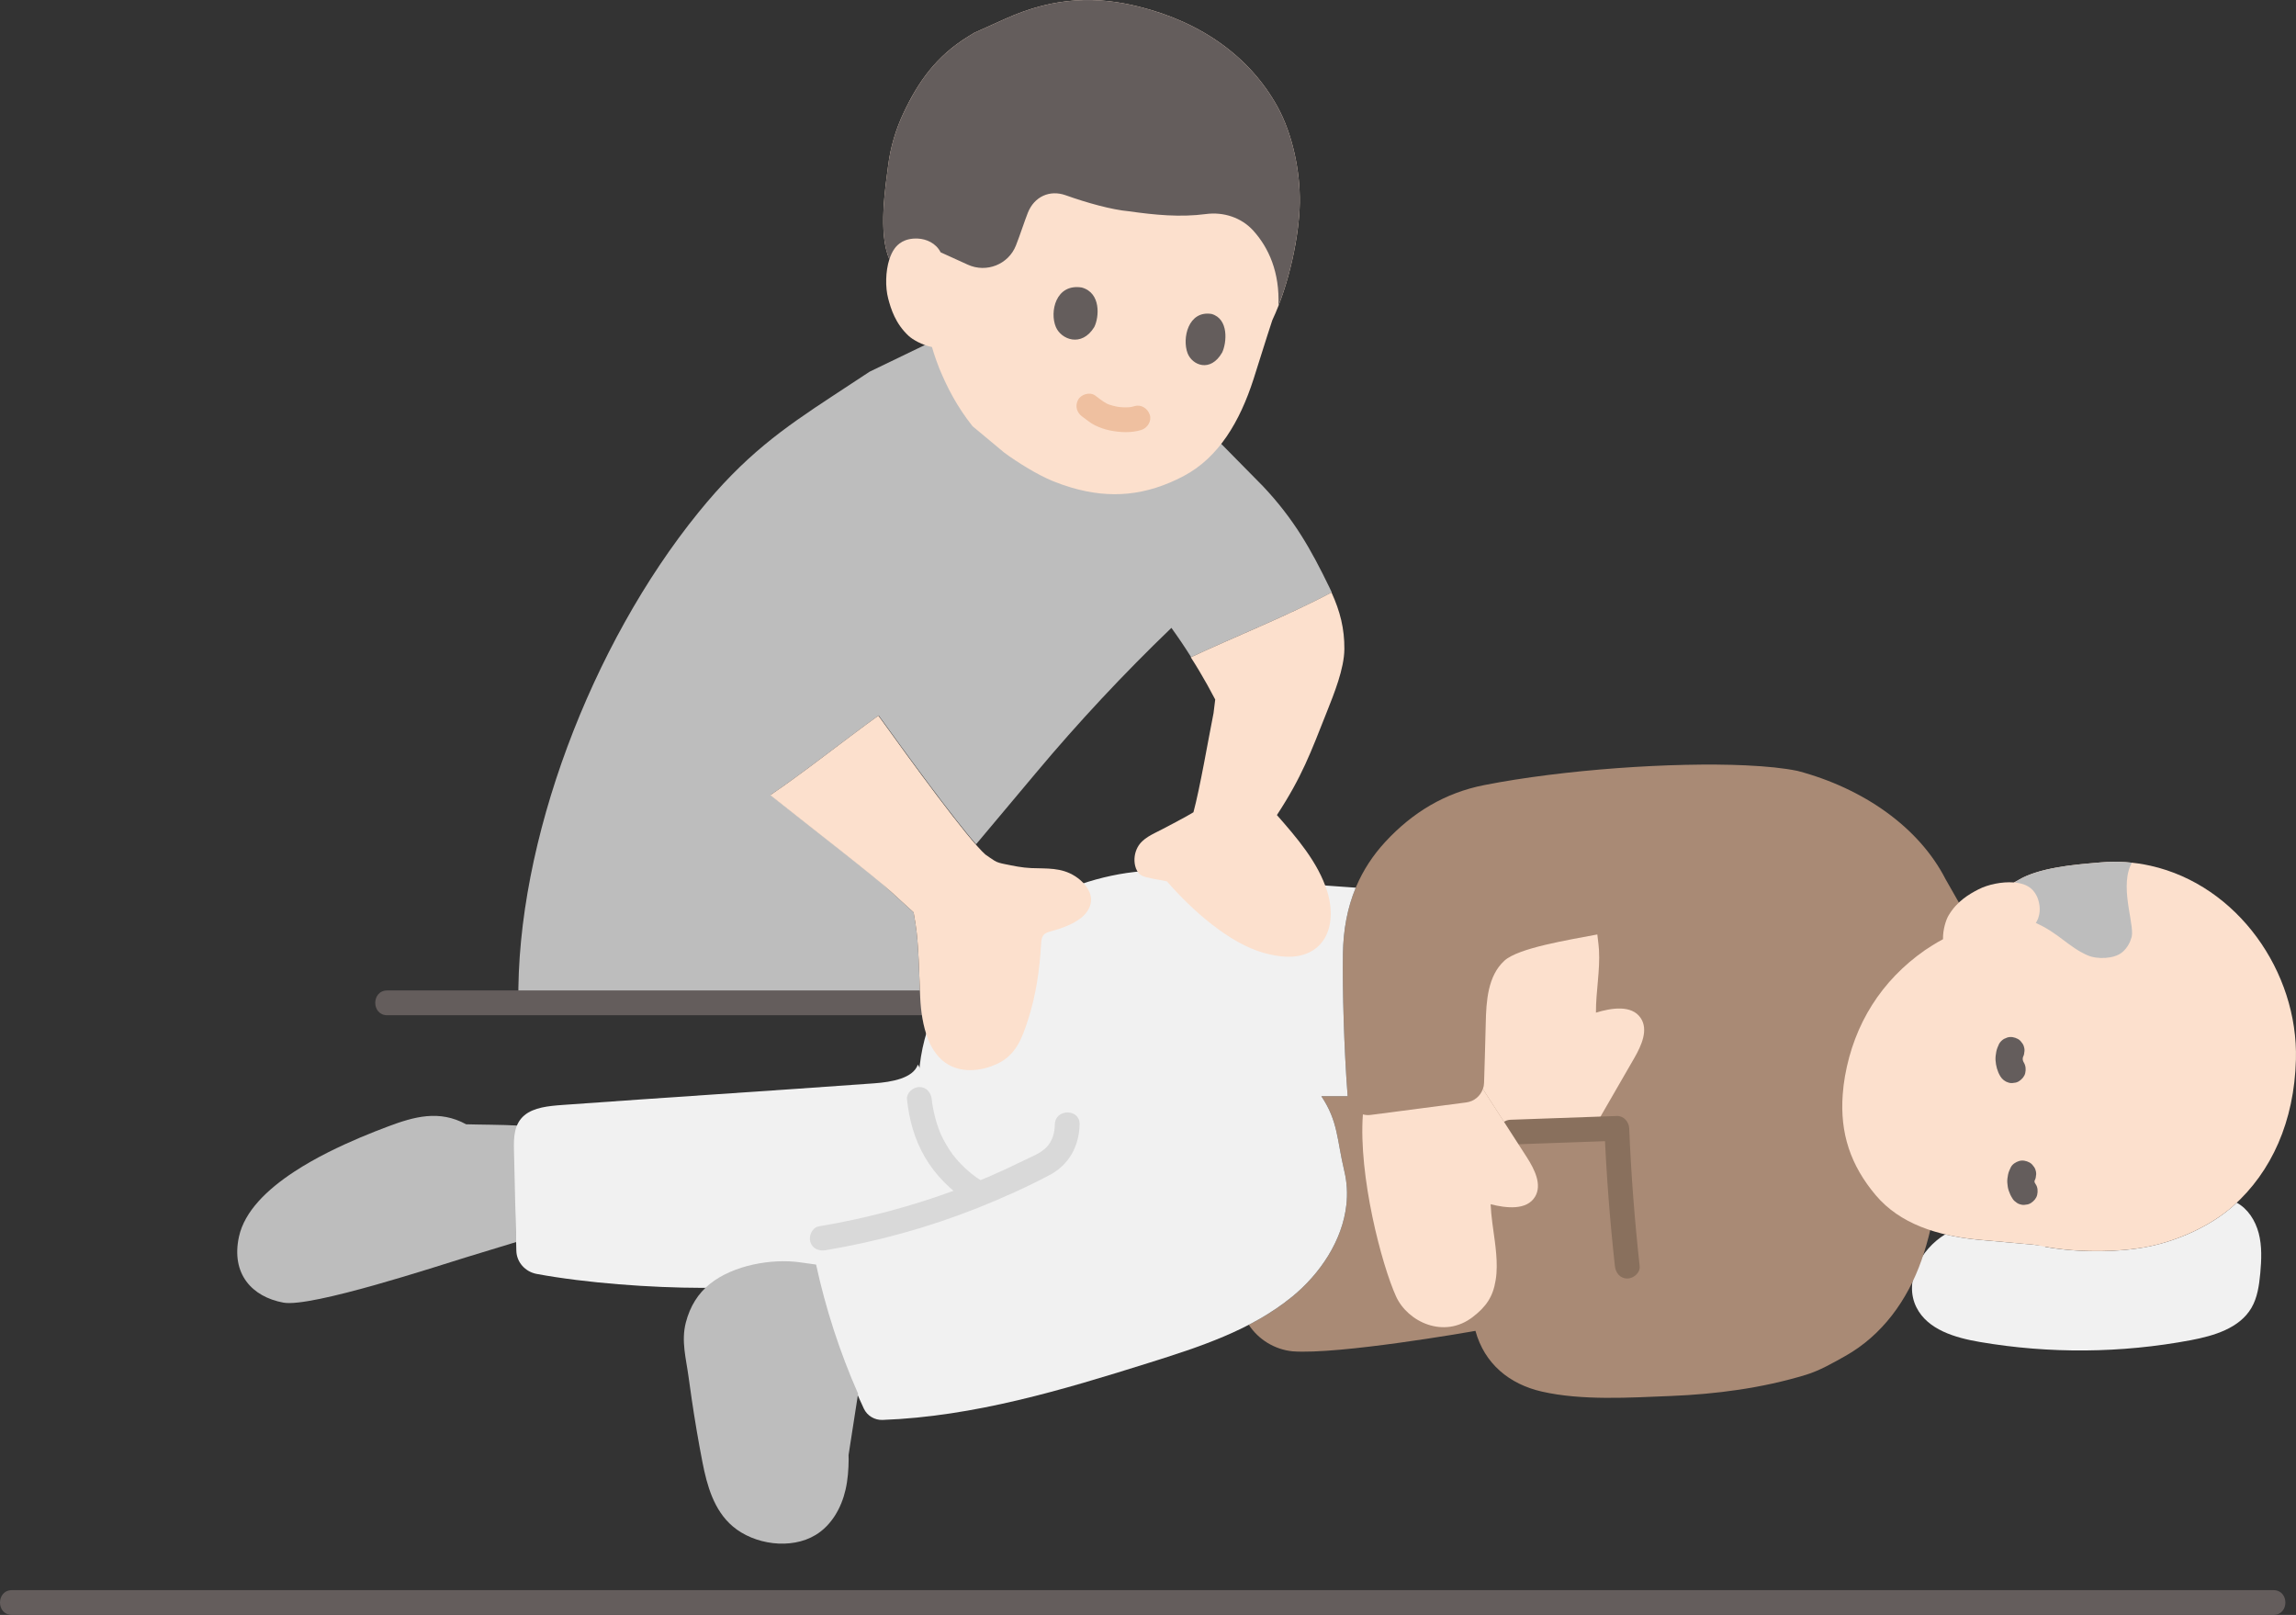
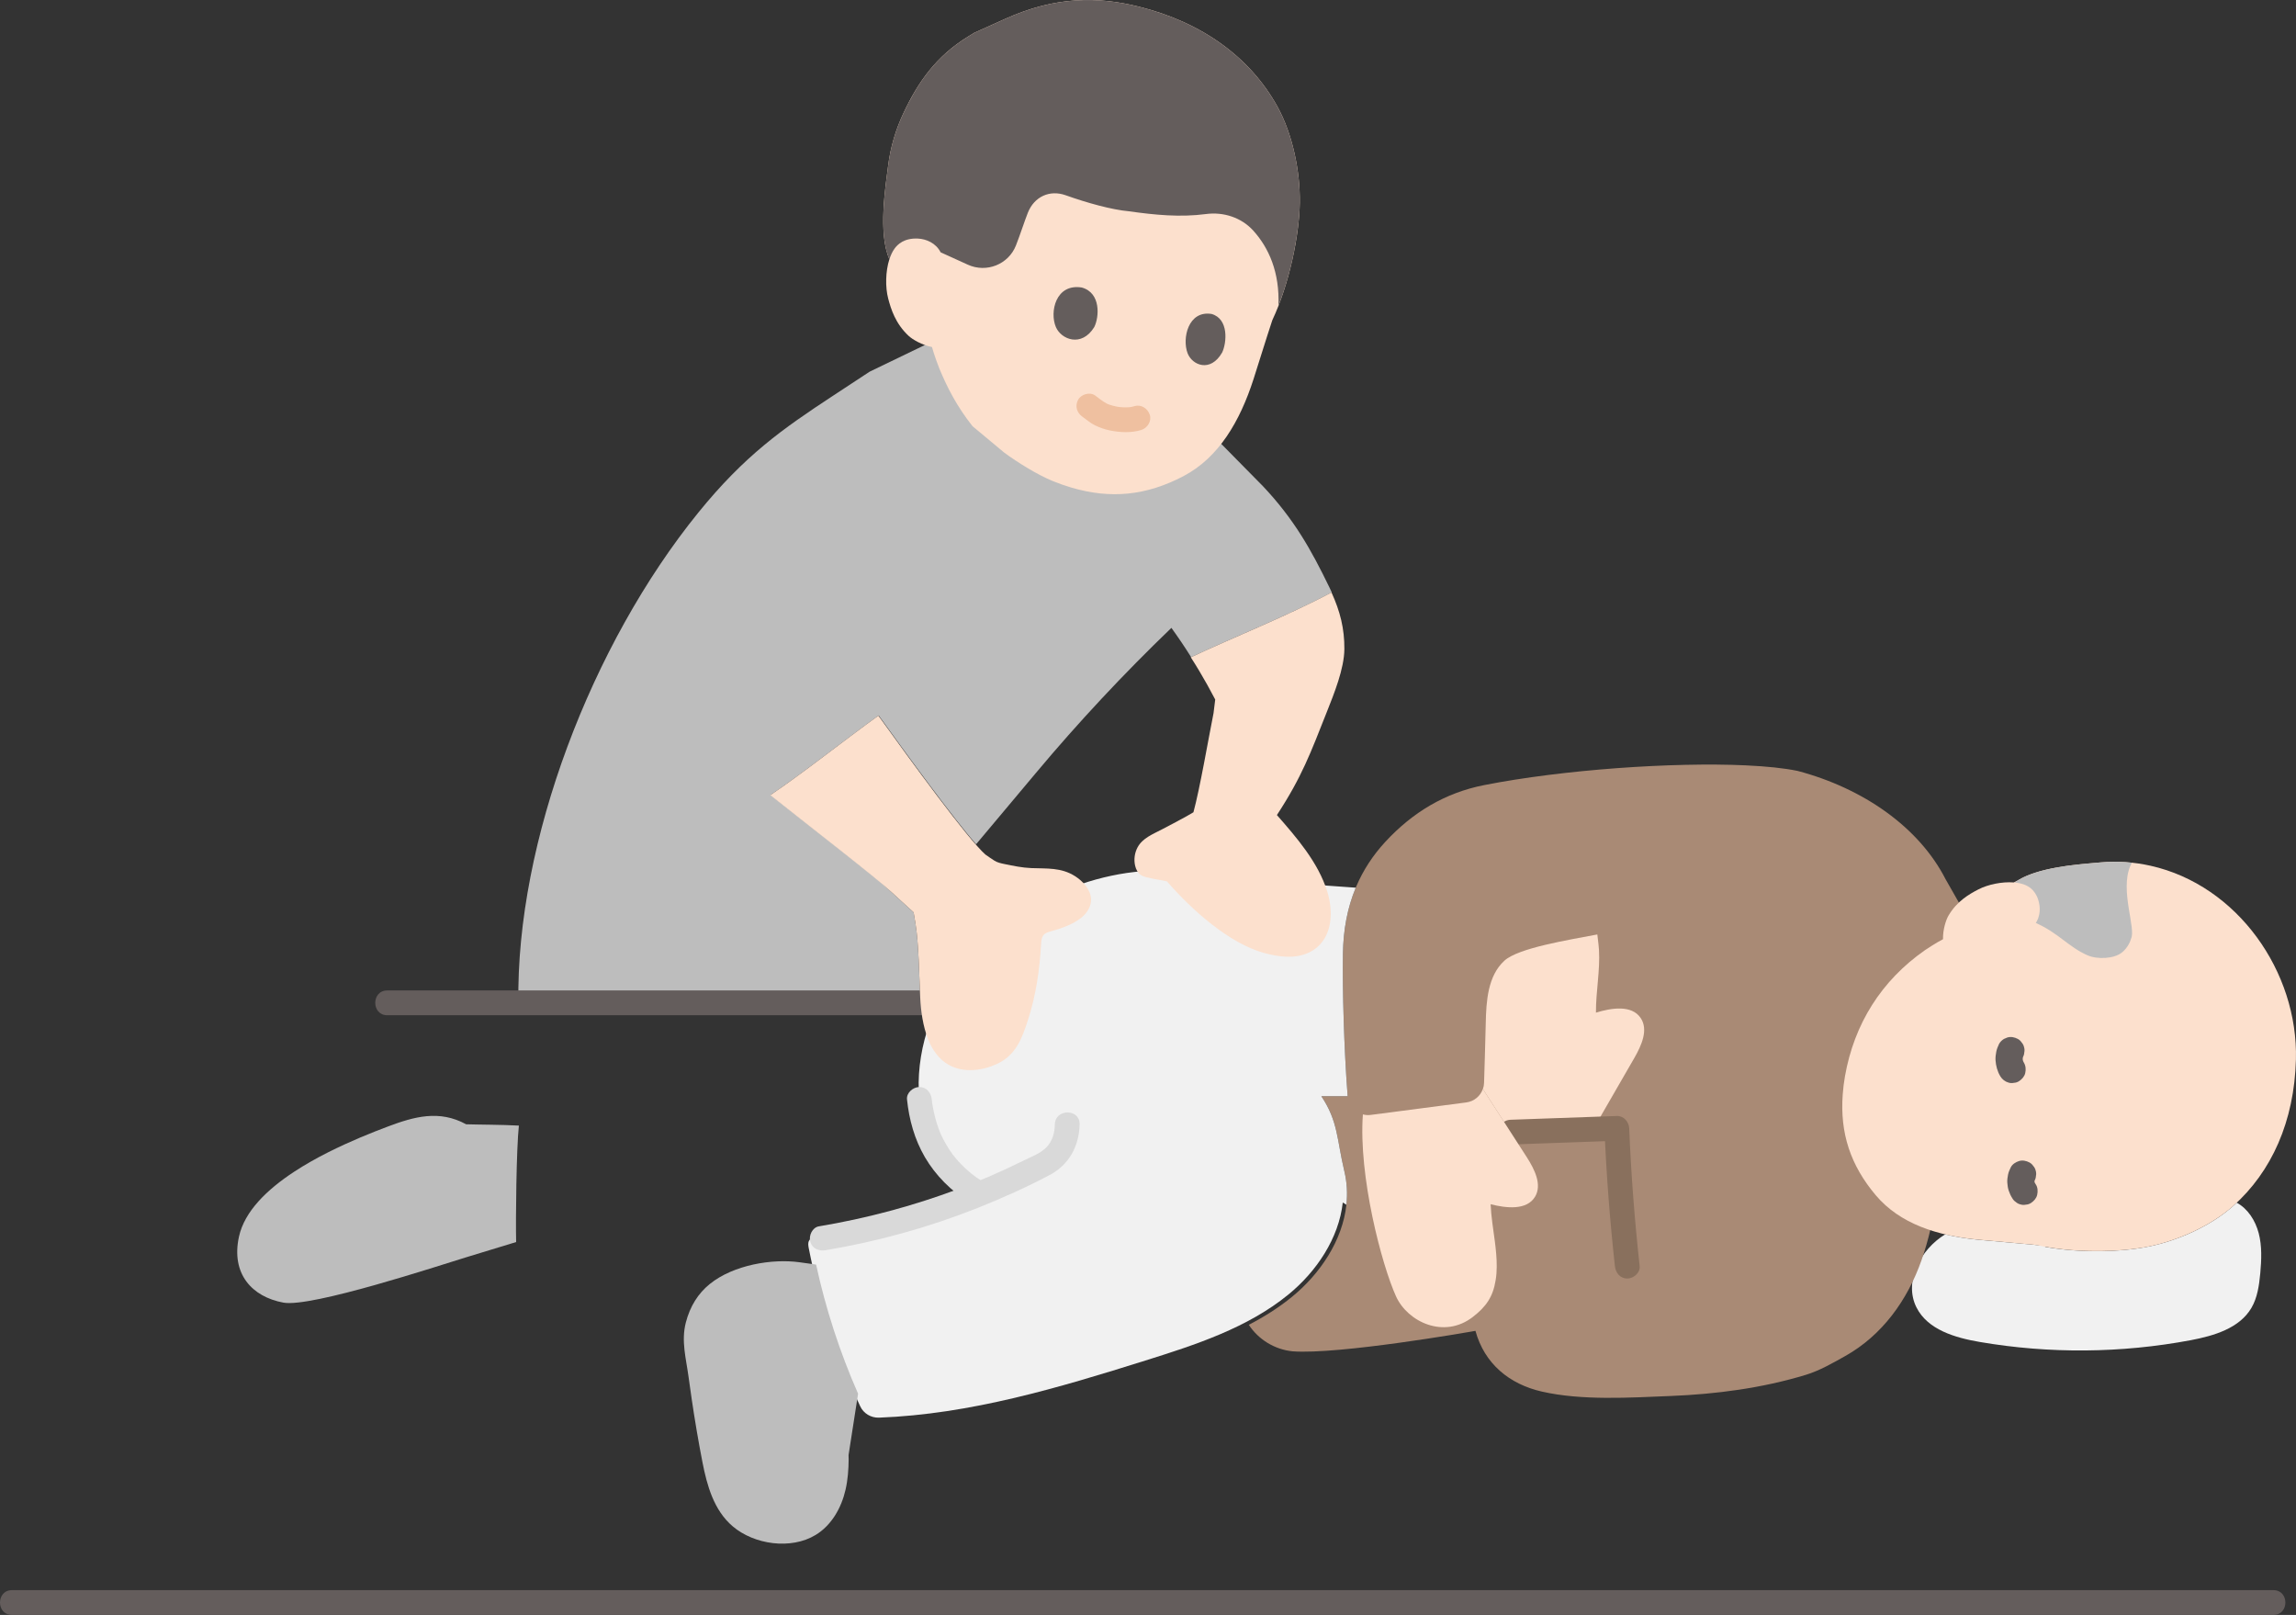
<svg xmlns="http://www.w3.org/2000/svg" id="b" width="370.858" height="260.774" viewBox="0 0 370.858 260.774">
  <rect x="0" y="0" width="370.858" height="260.774" fill="#333333" stroke="none" />
  <defs>
    <style>.d{fill:#bdbdbd;}.e{fill:#d9d9d9;}.f{fill:#89705d;}.g{fill:none;}.h{fill:#a98a75;}.i{fill:#fce0cd;}.j{fill:#efc0a0;}.k{fill:#645d5c;}.l{fill:#f1f1f1;}</style>
  </defs>
  <g id="c">
    <path class="l" d="M364.83,199.117c.555,2.107.452,4.327.257,6.496-.185,1.932-.452,3.926-1.439,5.601-1.943,3.289-6.054,4.491-9.805,5.201-11.234,2.107-22.827,2.21-34.091.278-3.967-.678-8.387-1.973-10.196-5.571-2.097-4.162.637-9.384,4.635-11.799,1.727.411,3.546.699,5.406.874,3.412.319,7.071.596,10.761.987l-.021.154c5.612,1.018,12.344.853,16.784-.062,4.728-.966,9.99-3.33,13.577-6.526.195-.175.391-.349.576-.545,1.819.976,3.022,2.898,3.556,4.913Z" />
    <path class="h" d="M281.96,123.586c-11.77-.535-29.445.677-42.236,3.191-6.349,1.248-11.584,4.427-15.959,9.157-2.034,2.2-3.571,4.584-4.669,7.14-.067.169-.108.267-.108.267-1.362,3.267-2.011,6.813-2.07,10.611-.09,5.732.156,15.238.761,23.061h-4.247c2.736,4.128,2.471,6.894,3.715,12.118.433,1.815.522,3.631.328,5.411-.629,5.769-4.236,11.152-8.779,14.86-2.164,1.766-4.517,3.246-6.987,4.526,1.562,2.368,4.138,3.977,7.06,4.28,7.507.565,28.818-3.176,28.818-3.176l.732-.128c1.457,5.302,5.459,8.608,10.735,9.808,6.475,1.474,14.163.976,20.776.711,7.384-.297,14.772-1.263,21.857-3.417,2.208-.672,4.35-1.907,6.366-3.038,5.953-3.339,10.048-9.003,12.324-15.496,2.276-6.493,2.97-13.428,3.648-20.285l8.728-26.299-8.509-14.938c-4.277-8.349-13.24-14.645-23.881-17.463-2.148-.45-5.033-.746-8.401-.9Z" />
-     <path class="l" d="M217.474,194.543c.194-1.779.105-3.595-.328-5.411-1.245-5.224-.979-7.99-3.715-12.118h4.247c-.604-7.823-.85-17.329-.761-23.061.059-3.798.708-7.344,2.07-10.611l-2.823-.202-21.865-1.564c-12.174-3.535-28.446,2.96-36.774,11.569-10.198,10.541-14.048,30.395.055,39.3l.535.338.048.03c-8.142,3.302-16.667,5.707-25.362,7.144-.592.098-1.269.248-1.543.769-.192.365-.12.802-.041,1.205,1.722,8.789,4.518,17.379,8.313,25.528.534,1.147,1.738,1.877,3.03,1.829,14.795-.552,29.053-4.837,43.026-9.222,8.095-2.54,16.488-5.258,23.108-10.662,4.543-3.708,8.15-9.091,8.779-14.86Z" />
+     <path class="l" d="M217.474,194.543c.194-1.779.105-3.595-.328-5.411-1.245-5.224-.979-7.99-3.715-12.118h4.247c-.604-7.823-.85-17.329-.761-23.061.059-3.798.708-7.344,2.07-10.611l-2.823-.202-21.865-1.564c-12.174-3.535-28.446,2.96-36.774,11.569-10.198,10.541-14.048,30.395.055,39.3c-8.142,3.302-16.667,5.707-25.362,7.144-.592.098-1.269.248-1.543.769-.192.365-.12.802-.041,1.205,1.722,8.789,4.518,17.379,8.313,25.528.534,1.147,1.738,1.877,3.03,1.829,14.795-.552,29.053-4.837,43.026-9.222,8.095-2.54,16.488-5.258,23.108-10.662,4.543-3.708,8.15-9.091,8.779-14.86Z" />
    <path class="d" d="M47.525,189.202c-4.389,2.878-8.028,6.396-8.922,10.481-1.319,6.025,2.107,9.728,7.173,10.662,4.501.83,25.085-5.968,29.473-7.306,0,0,3.538-1.079,8.12-2.476-.085-3.636.035-15.035.443-18.803-2.58-.153-6.857-.153-8.525-.214-4.334-2.371-8.388-1.235-12.648.368-2.621.986-6.129,2.387-9.66,4.17-1.853.936-3.712,1.977-5.454,3.119Z" />
-     <path class="l" d="M148.256,171.91c-.767,2.214-4.224,2.817-7.052,3.023-16.05,1.166-34.364,2.332-50.414,3.498-2.185.159-4.572.392-6.094,1.673-1.67,1.406-1.726,3.578-1.68,5.528.128,5.443.256,10.886.385,16.329.044,1.855,1.426,3.407,3.298,3.753,8.01,1.481,18.49,2.236,26.706,2.246h55.429" />
    <path class="d" d="M111.715,225.854c.509,3.435,1.084,6.864,1.75,10.269.731,3.735,1.83,7.75,4.888,10.35,3.465,2.946,9.396,3.807,13.386,1.391,2.599-1.573,4.175-4.41,4.839-7.32.369-1.616.485-3.271.5-4.923.002-.209-.006-.426-.018-.648,0,0,.873-5.627,1.54-9.918-2.955-6.714-5.23-13.71-6.784-20.856l-2.674-.37c-4.377-.606-10.65.402-14.504,3.516-1.847,1.492-3.191,3.583-3.869,6.248-.754,2.968.04,5.742.431,8.622.164,1.213.336,2.426.516,3.639Z" />
    <path class="i" d="M248.276,182.661c-1.022.037-2.044.074-3.066.111-.402.015-.805.029-1.207.044-1.497-2.321-2.996-4.642-4.481-6.96.114-.319.18-.66.189-1.014.089-3.286.191-5.692.272-9.599.075-3.615.331-7.652,3.007-10.108,2.255-2.07,10.336-3.347,15.016-4.241.113.975.184,1.572.184,1.572.036.299.059.599.082.898.196,3.385-.51,6.765-.489,10.157,2.489-.765,5.775-1.295,7.229.869,1.269,1.895.132,4.414-.999,6.395-2.219,3.851-4.452,7.703-6.669,11.555-3.025.106-6.047.212-9.069.32Z" />
    <path class="f" d="M244.003,184.816c5.718-.21,11.436-.41,17.154-.608l-2-2c.301,7.434.877,14.852,1.688,22.247.118,1.074.835,2,2,2,.99,0,2.119-.919,2-2-.811-7.395-1.387-14.814-1.688-22.247-.043-1.052-.882-2.039-2-2-5.718.199-11.436.398-17.154.608-2.566.094-2.579,4.095,0,4h0Z" />
    <path class="i" d="M241.45,200.431c-.257-1.986-.595-3.971-.679-5.974,2.523.644,5.833,1.016,7.177-1.212,1.169-1.955-.087-4.424-1.311-6.346-2.367-3.676-4.758-7.363-7.123-11.051-.394,1.142-1.409,2.001-2.669,2.17-4.772.637-11.015,1.427-15.417,2.013-.447.06-.883.028-1.29-.08-.732,9.94,3.026,24.249,5.352,29.383,1.868,4.129,7.766,6.925,12.409,3.321,2.119-1.638,3.255-3.222,3.681-5.931.12-.71.175-1.431.175-2.141.013-1.389-.126-2.77-.304-4.152Z" />
    <path class="e" d="M158.59,190.718c-1.265-.808-2.311-1.64-3.388-2.758-.997-1.036-1.618-1.856-2.364-3.136s-1.109-2.121-1.533-3.476c-.21-.671-.384-1.353-.525-2.042-.064-.311-.12-.624-.171-.937-.015-.094-.071-.476-.034-.204-.028-.211-.05-.423-.072-.635-.111-1.074-.84-2-2-2-.995,0-2.112.919-2,2,.339,3.276,1.216,6.452,2.882,9.313,1.751,3.007,4.265,5.462,7.186,7.33.91.582,2.207.188,2.736-.718.565-.966.195-2.153-.718-2.736h0Z" />
    <path class="e" d="M170.385,181.565c-.031,1.355-.377,2.662-1.33,3.665-.981,1.033-2.498,1.566-3.75,2.188-3.449,1.712-6.979,3.252-10.584,4.603-7.27,2.726-14.794,4.726-22.451,6.007-1.066.178-1.662,1.496-1.397,2.46.311,1.13,1.391,1.576,2.46,1.397,8.406-1.406,16.654-3.681,24.576-6.828,3.965-1.575,7.868-3.331,11.642-5.322,3.131-1.651,4.753-4.667,4.833-8.171.059-2.575-3.941-2.574-4,0h0Z" />
    <path class="i" d="M338.538,139.327c-3.208.272-9.292.764-12.62,2.841,0,0-.257.132-.641.326-1.913-.149-4.187.335-5.696,1.112-1.456.747-3.472,1.883-4.863,4.258-.388.666-.912,2.241-.876,3.8-1.07.532-2.909,1.763-2.909,1.763-7.039,4.91-11.445,11.904-12.93,20.384-.166.947-.286,1.918-.36,2.923-.46,6.271,1.262,11.439,5.34,16.273,3.89,4.611,9.945,6.552,16.617,7.184,2.956.28,6.109.524,9.307.844,5.862,1.338,13.394,1.229,18.214.242,4.722-.968,9.991-3.329,13.579-6.525,6.215-5.536,9.884-13.662,10.147-23.665.371-14.149-9.428-28.14-23.473-31.286-2.654-.592-5.386-.785-8.087-.541-.227.021-.478.042-.749.065Z" />
    <path class="d" d="M344.094,139.84c.078-.182.165-.361.261-.534-1.684-.179-3.382-.197-5.068-.044-3.049.278-10.432.691-13.87,3.247.644.059,1.243.194,1.753.416.685.299,1.885,1.049,2.234,3.138.156.93.032,2.055-.568,2.977,3.631,1.61,5.3,3.878,8.308,5.204,1.633.728,4.282.574,5.551-.397.695-.541,1.302-1.446,1.501-2.229.887-1.616-1.815-7.761-.103-11.778Z" />
    <path class="k" d="M322.908,168.545c-.186.41-.378.829-.46,1.275-.081.443-.153.911-.124,1.366.059.929.297,1.815.778,2.618.286.478.776.863,1.315,1.011.292.092.585.105.877.039.293-.013.565-.1.818-.261.47-.303.883-.754,1.011-1.315.131-.574.087-1.179-.222-1.695-.087-.145-.164-.295-.23-.451l.222.526c-.107-.262-.182-.532-.223-.812l.079.585c-.039-.293-.04-.587-.002-.88l-.079.585c.04-.277.113-.545.221-.804l-.222.526c.013-.03.026-.061.04-.091.161-.253.248-.525.261-.818.065-.292.052-.585-.039-.877-.068-.286-.199-.536-.394-.748-.155-.24-.361-.428-.617-.567-.511-.27-1.129-.405-1.695-.222l-.526.222c-.331.196-.594.459-.789.789h0Z" />
    <path class="k" d="M324.79,188.495c-.183.377-.368.779-.447,1.196-.08.419-.152.873-.115,1.305.036.423.086.873.231,1.278.148.414.321.835.569,1.201.138.256.327.462.567.617.212.194.462.326.748.394.292.092.585.105.877.039.293-.013.565-.1.818-.261.47-.303.883-.754,1.011-1.315.127-.556.109-1.206-.222-1.695-.113-.167-.21-.343-.29-.528l.222.526c-.097-.235-.164-.479-.198-.731l.079.585c-.028-.233-.027-.466.003-.699l-.079.585c.032-.22.09-.431.173-.637l-.222.526c.023-.055.048-.109.074-.163.161-.253.248-.525.261-.818.065-.292.052-.585-.039-.877-.068-.286-.199-.536-.394-.748-.155-.24-.361-.428-.617-.567-.511-.27-1.129-.405-1.695-.222-.521.169-1.067.5-1.315,1.011h0Z" />
    <path class="d" d="M175.159,61.968l-21.145-8.49-13.549,6.54c-2.107,1.401-4.072,2.677-5.932,3.898-8.115,5.328-14.263,9.629-21.762,18.884-17.227,21.262-29.435,53.131-29.039,79.142,22.268-.002,45.339-.002,64.967-.002-.031-.287-.048-.573-.062-.858-.161-3.422-.247-8.809-.761-11.909,0,0-.153-.923-.306-1.846-1.817-1.66-3.634-3.32-3.634-3.32,0,0-1.004-.918-1.933-1.767-3.891-3.229-11.128-8.814-17.523-13.886,4.839-3.228,11.821-8.771,17.443-12.826,4.633,6.434,12.002,16.547,15.74,20.798,4.133-4.931,9.643-11.491,9.643-11.491,6.855-8.19,14.185-16.028,21.903-23.449,1.114,1.541,2.18,3.117,3.187,4.731.112-.053.226-.106.34-.16,6.599-3.092,15.513-6.641,22.372-10.306-.116-.256-.238-.514-.364-.774-2.968-6.123-5.712-11.026-10.742-16.362l-8.1-8.218-20.743-8.328Z" />
    <path class="k" d="M62.545,163.937h86.15c2.574,0,2.578-4,0-4H62.545c-2.574,0-2.578,4,0,4h0Z" />
    <path class="i" d="M213.669,151.957c1.517-2.11,1.581-5.175.725-7.959-1.467-4.773-5.045-8.845-8.144-12.386,4.044-6.173,5.454-10.069,8.038-16.583,1.185-2.988,2.835-7.028,2.859-10.222.025-3.295-.685-6.096-2.08-9.143-6.993,3.739-16.104,7.348-22.725,10.477.936,1.446,1.817,2.926,2.657,4.43,0,0,.548,1.016,1.287,2.385l-.272,2.205c-.833,4.161-2.204,12.183-3.246,16.002-.579.333-1.06.616-1.06.616-.088.052-.177.101-.266.15-1.25.695-2.526,1.345-3.79,2.014-1.427.754-3.099,1.383-3.904,2.877-.484.898-.629,1.973-.401,2.967.13.568.415,1.159.91,1.496.535.365,1.237.435,1.851.583.647.156,1.375.217,2.385.458,3.994,4.606,10.006,9.965,15.588,11.533,2.428.682,5.128,1.037,7.395-.067.931-.453,1.655-1.083,2.194-1.833Z" />
    <path class="g" d="M187.202,82.609c-.53,1.634-1.339,3.232-2.65,4.343-2.109,1.786-5.122,2.01-7.873,1.757-8.595-.788-16.736-5.602-21.567-12.754" />
    <path class="i" d="M159.147,137.975c-2.814-2.492-11.908-14.96-17.269-22.416-5.532,3.992-12.368,9.413-17.184,12.65l-.268.196c7.712,6.127,16.675,13.011,19.509,15.601,0,0,1.817,1.66,3.634,3.32.153.923.306,1.846.306,1.846.514,3.099.6,8.487.761,11.909.106,2.244.446,4.609,1.261,6.711.661,1.703,1.774,3.295,3.374,4.177,2.371,1.307,5.339.943,7.712-.143,3.115-1.425,4.079-4.103,5.076-7.174,1.279-3.94,1.869-8.078,2.102-12.203.029-.51.066-1.061.394-1.452.324-.386.85-.519,1.336-.652,1.649-.452,3.512-1.119,4.841-2.217.879-.726,1.545-1.801,1.498-2.94-.064-1.547-1.333-2.908-2.574-3.699-2.255-1.438-4.545-1.207-7.081-1.31-1.469-.06-2.916-.36-4.355-.66-.561-.117-1.138-.24-1.618-.553-.393-.257-.965-.629-1.456-.989h0Z" />
    <path class="i" d="M206.342,17.23c-.025-.045-.05-.09-.075-.135-4.342-7.756-11.972-13.453-22.343-16.029-6.545-1.626-13.398-1.697-21.526,1.964l-5.053,2.276c-.499.308-.999.615-.999.615-5.038,3.103-8.008,7.196-10.453,12.422-1.229,2.631-2.058,5.436-2.425,8.309-.412,3.242-1.68,11.028.189,15.203-.638,1.981-.67,4.549-.195,6.348.444,1.69,1.165,4.055,3.322,6.052.605.557,2.123,1.464,3.754,1.783.313,1.226,1.177,3.445,1.177,3.445,1.316,3.186,2.884,6.192,5.365,9.336l5.122,4.264c2.18,1.609,5.336,3.564,7.794,4.577.95.391,1.935.74,2.966,1.048,6.434,1.923,12.22,1.317,18.2-1.823,5.704-2.996,9.123-8.863,11.317-15.676.972-3.018,1.953-6.25,3.031-9.508,2.736-5.808,4.357-13.688,4.436-18.942.077-5.096-1.147-11.065-3.604-15.528Z" />
    <path class="j" d="M183.258,65.58c-.143.043-.286.082-.432.114-.096.021-.567.094-.2.046.373-.049-.168.012-.282.02-.152.01-.305.015-.457.017-.335.004-.669-.012-1.003-.043-.095-.009-.202-.037-.298-.032.074-.004.453.069.175.022-.177-.03-.354-.061-.529-.098-.324-.069-.645-.153-.96-.257-.141-.047-.281-.115-.424-.153.057.015.42.189.176.074-.08-.038-.16-.075-.239-.115-.694-.353-1.279-.878-1.913-1.324-.858-.604-2.261-.182-2.736.718-.542,1.026-.198,2.092.718,2.736.663.467,1.273,1.014,2.007,1.371.772.375,1.583.664,2.425.832,1.637.327,3.419.422,5.035-.069,1-.303,1.735-1.414,1.397-2.46-.327-1.009-1.388-1.722-2.46-1.397h0Z" />
    <path class="k" d="M153.078,41.262l3.254,1.481c3.003,1.367,6.563-.041,7.768-3.112.735-1.872,1.357-3.857,1.92-5.273,1.054-2.648,3.563-3.738,6.108-2.83,3.432,1.225,7.443,2.343,10.211,2.588,4.191.594,8.294.999,12.448.448,2.828-.375,5.721.554,7.638,2.667,2.501,2.758,4.303,6.742,4.067,12.157,2.141-5.459,3.384-12.044,3.454-16.628.078-5.147-1.172-11.186-3.679-15.663-4.342-7.756-11.972-13.453-22.343-16.029-6.545-1.626-13.398-1.697-21.526,1.964,0,0-2.527,1.138-5.053,2.276l-.999.615c-2.894,1.782-5.105,3.891-6.926,6.354-1.35,1.825-2.485,3.844-3.526,6.068-.231.495-.448.995-.65,1.502-.487,1.218-.89,2.468-1.203,3.739-.249,1.011-.441,2.035-.573,3.069-.393,3.094-1.566,10.328-.047,14.611l.226.638c.213-.673.495-1.28.851-1.77.469-.645,1.528-1.724,3.787-1.608,1.326.068,2.893.721,3.648,2.217l1.144.521Z" />
    <path class="k" d="M176.749,52.815c.802-1.595,1.117-5.52-2.013-6.387-4.216-.685-5.229,3.954-4.183,6.393.857,1.997,4.143,3.321,6.196-.006Z" />
    <path class="k" d="M197.406,56.925c.749-1.577,1.099-5.431-1.709-6.229-3.788-.602-4.779,3.964-3.876,6.337.739,1.943,3.68,3.188,5.585-.108Z" />
    <path class="g" d="M185.101,67.017c-.045-.813-.454-1.694-1.14-2.132-2.512-1.604-5.01-1.5-6.754-.097-.694.558-2.251,3.44-1.684,6.409" />
    <path class="k" d="M1.932,260.774h365.281c2.574,0,2.578-4,0-4H1.932c-2.574,0-2.578,4,0,4h0Z" />
  </g>
</svg>